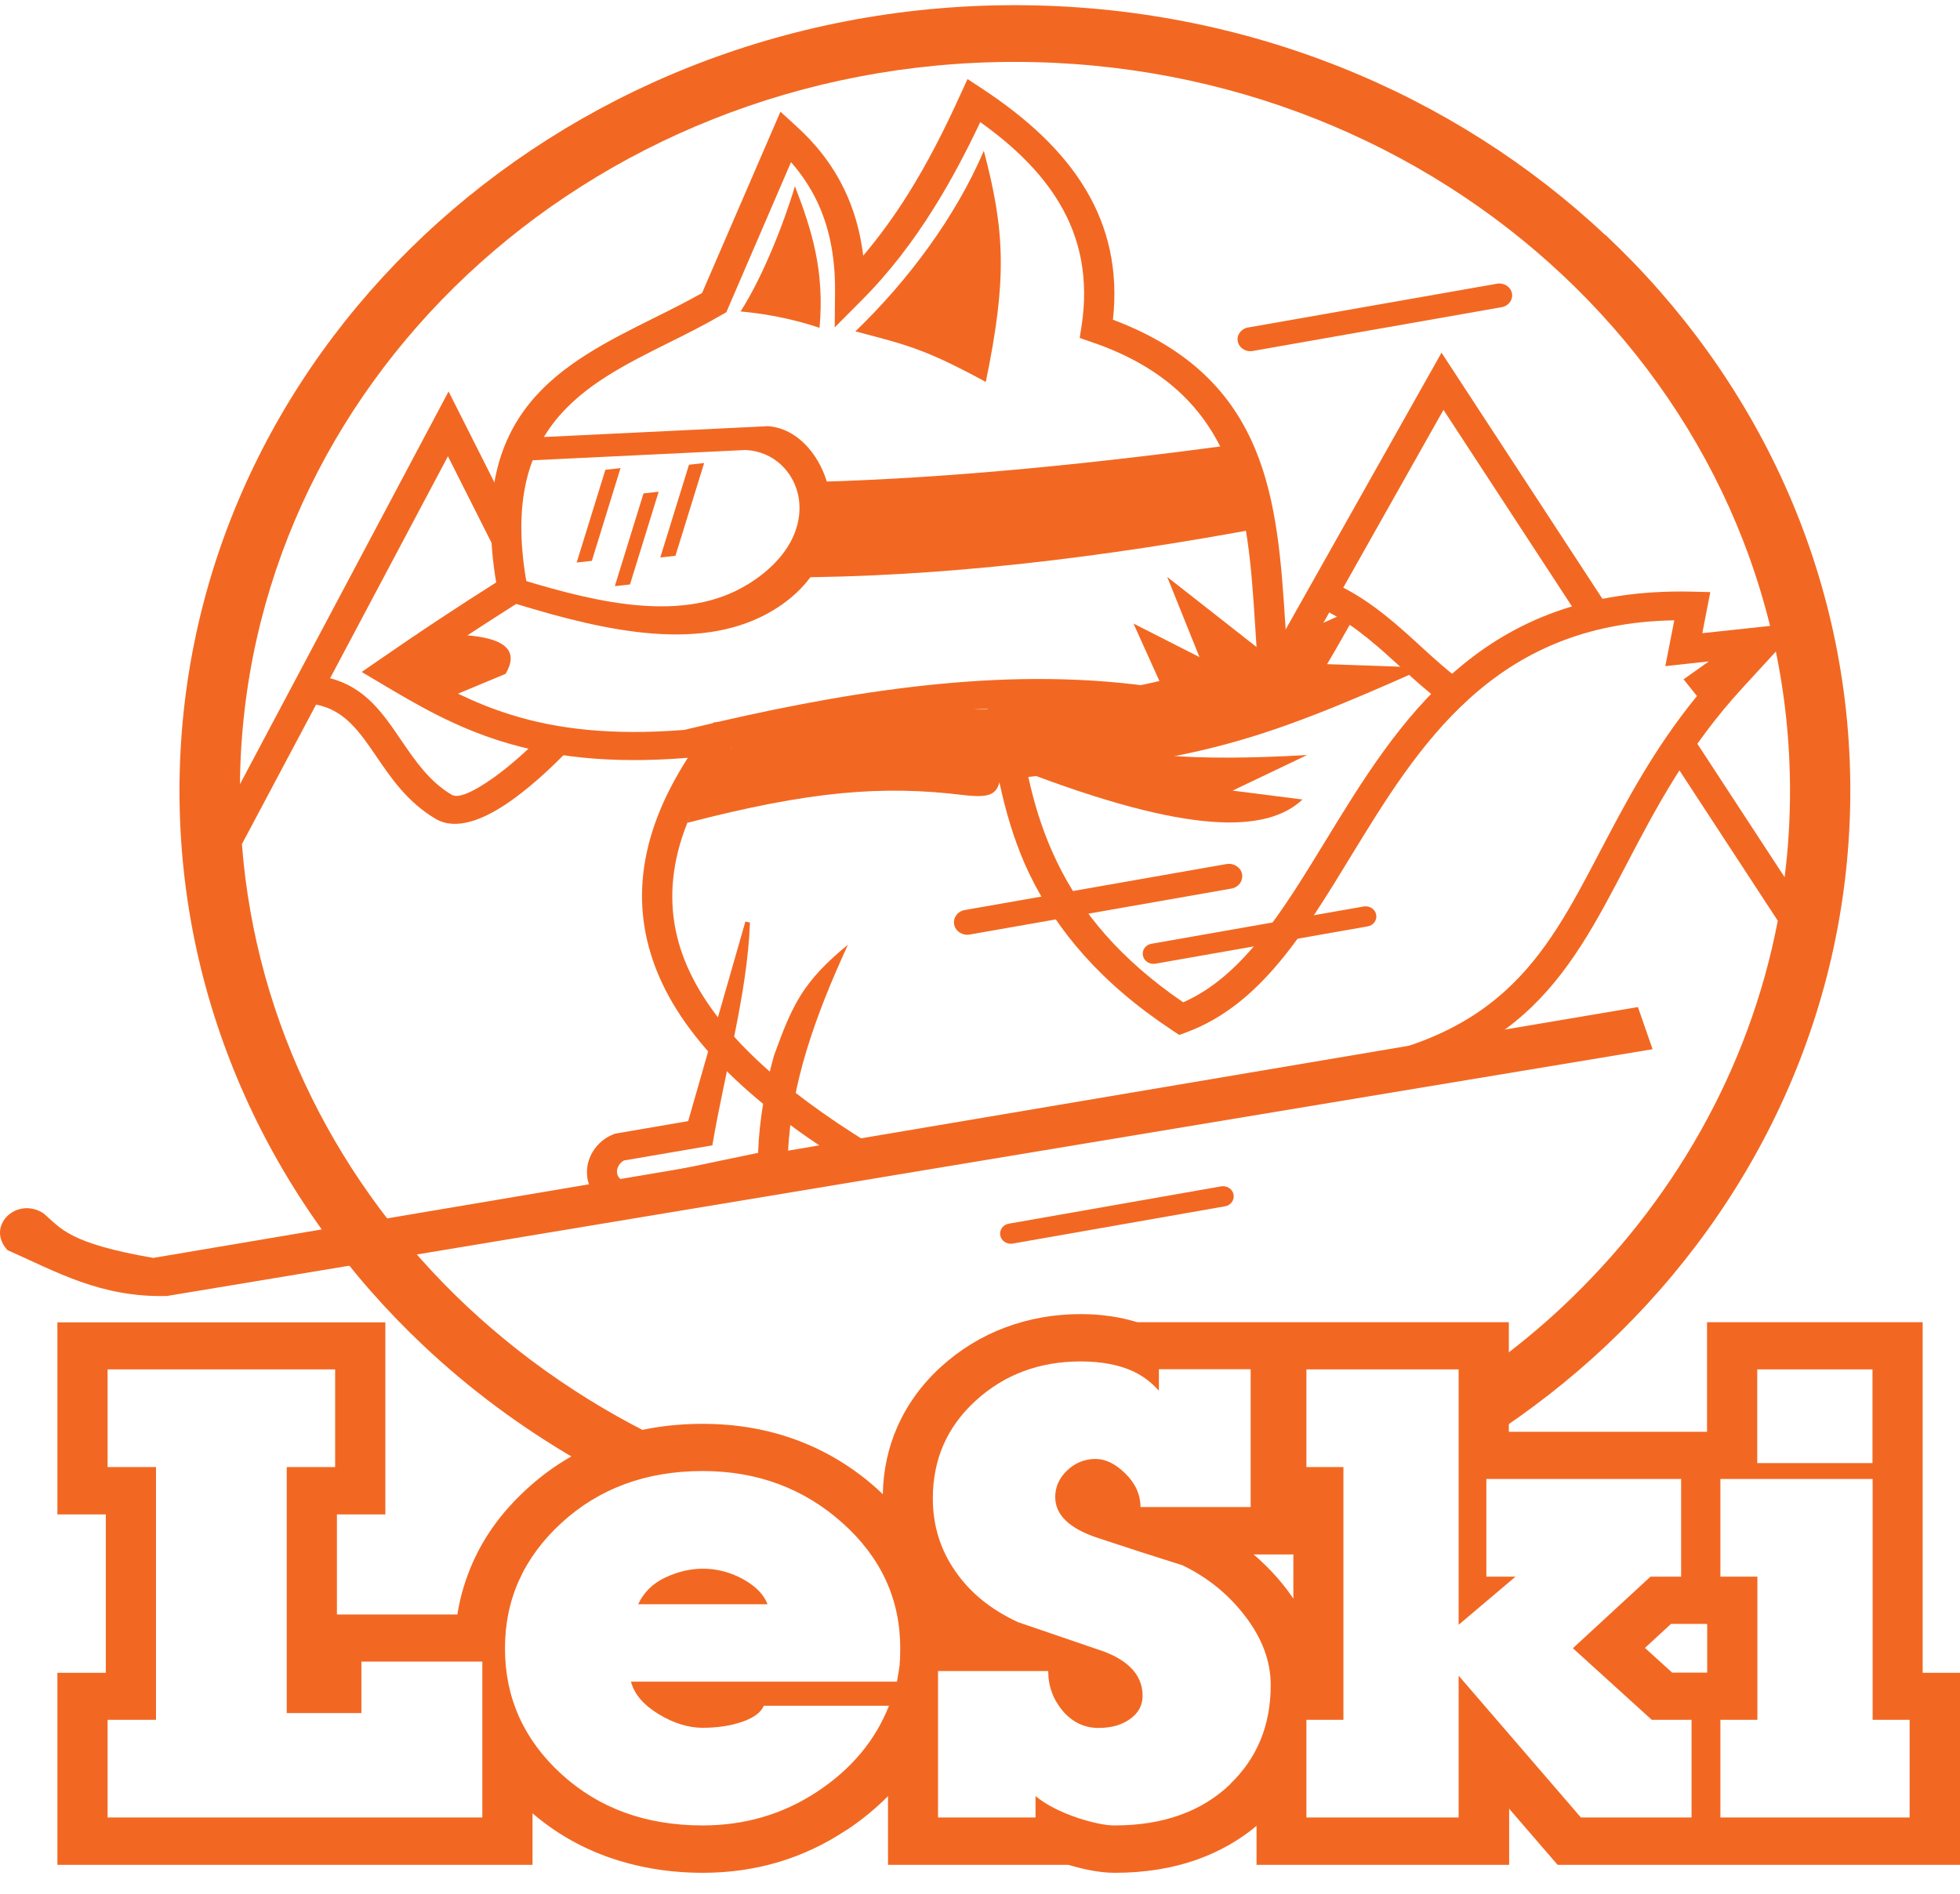
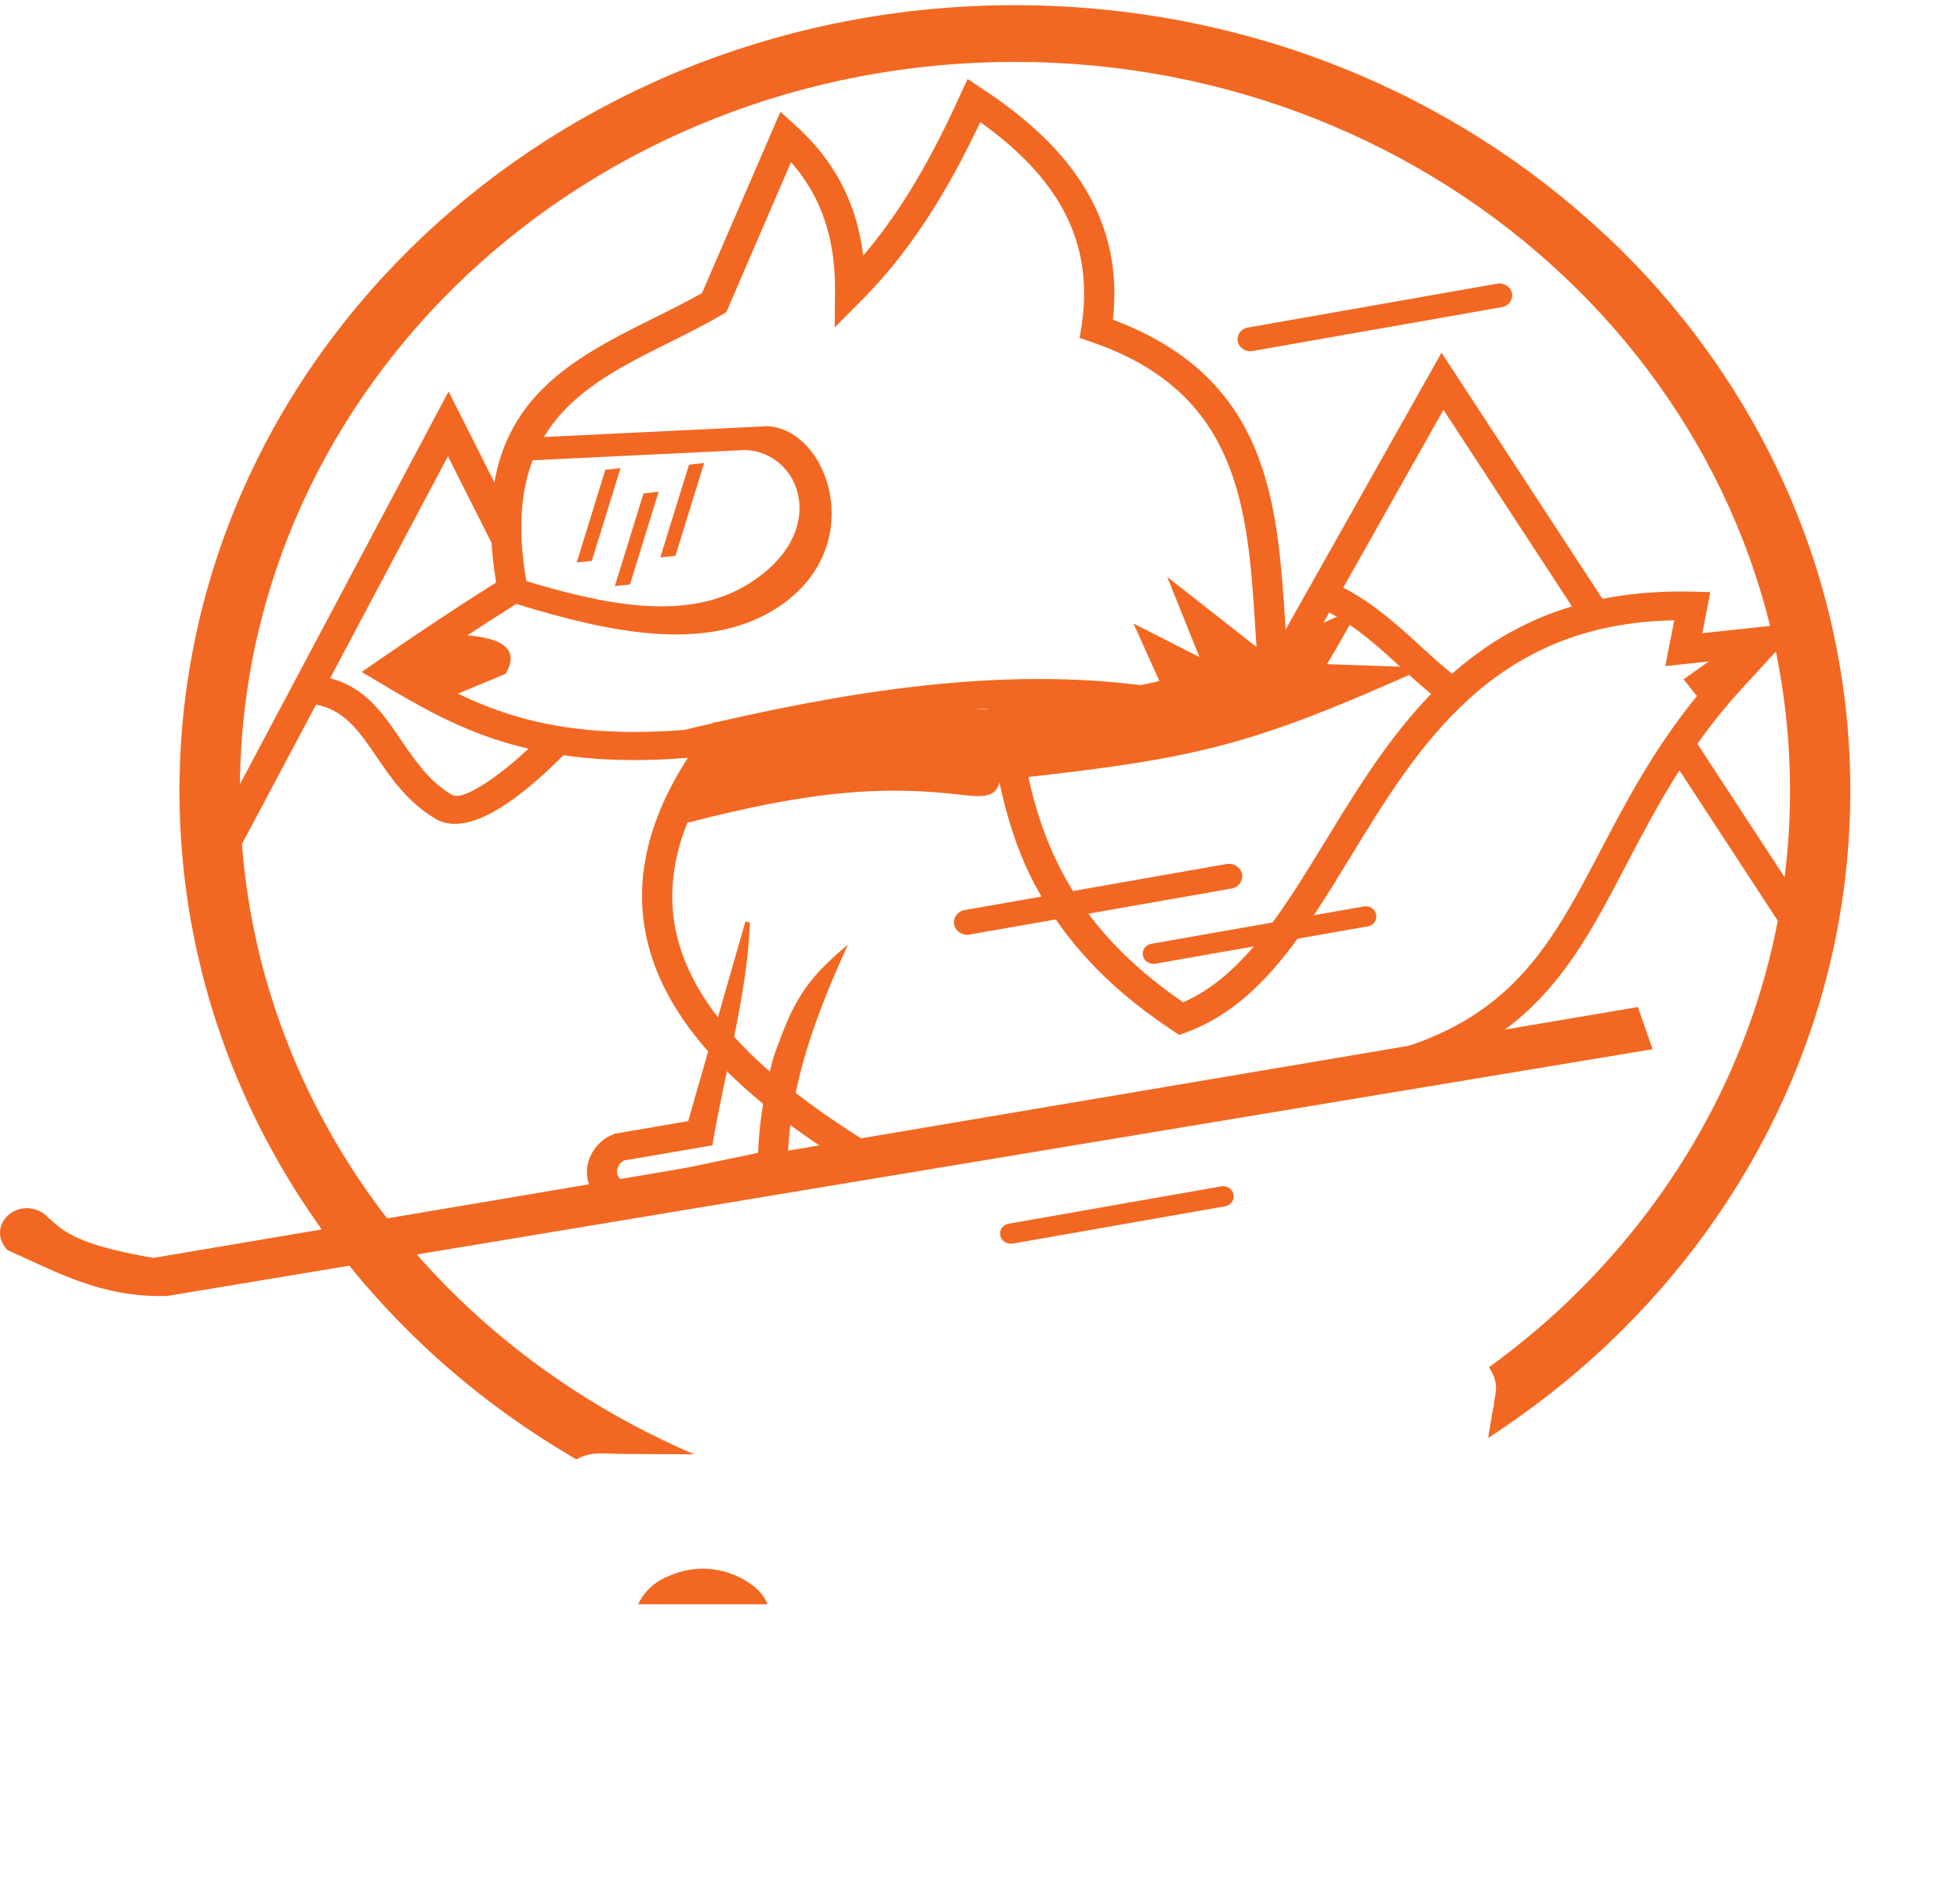
<svg xmlns="http://www.w3.org/2000/svg" width="89" height="86" viewBox="0 0 89 86" fill="none">
  <path d="M58.041 29.186C58.211 29.945 58.285 30.724 58.226 31.525C58.27 31.483 58.315 31.441 58.344 31.392L60.358 27.814C61.586 28.448 62.667 29.443 63.666 30.355C64.265 30.905 64.843 31.42 65.427 31.859C65.479 31.699 65.546 31.546 65.627 31.413C65.783 31.156 65.99 30.968 66.212 30.815C65.709 30.432 65.176 29.958 64.613 29.443C63.547 28.462 62.393 27.404 60.994 26.687L65.546 18.612L71.674 27.988C72.14 27.849 72.621 27.766 73.11 27.724L65.457 16.016L58.041 29.186Z" fill="#F26822" />
  <path d="M72.903 10.684C66.042 4.231 56.553 0.235 46.081 0.235C35.608 0.235 26.12 4.231 19.259 10.684C12.391 17.143 8.15 26.06 8.15 35.91C8.15 45.76 12.398 54.684 19.259 61.136C21.339 63.092 23.655 64.812 26.172 66.273C26.497 66.093 26.897 65.981 27.386 66.002C28.762 66.051 30.146 66.023 31.523 66.044C27.659 64.387 24.166 62.104 21.198 59.319C15.396 53.862 11.614 46.511 10.985 38.332L14.352 31.998C15.655 32.242 16.336 33.251 17.076 34.33C17.771 35.353 18.504 36.425 19.777 37.184C20.695 37.727 21.953 37.246 23.204 36.362C24.321 35.576 25.476 34.448 26.305 33.536C25.772 33.474 25.247 33.39 24.729 33.279C24.04 33.989 23.204 34.754 22.39 35.332C21.568 35.91 20.835 36.286 20.51 36.091C19.488 35.485 18.845 34.532 18.23 33.634C17.379 32.381 16.58 31.211 14.989 30.801L20.34 20.721L23.396 26.784C23.507 26.735 23.604 26.687 23.715 26.638C23.7 26.603 23.685 26.568 23.67 26.527C23.596 26.332 23.544 26.13 23.507 25.928C23.448 25.545 23.381 25.155 23.381 24.773C23.381 24.487 23.419 24.202 23.463 23.916L20.369 17.777L10.896 35.611C10.977 26.582 14.9 18.41 21.206 12.486C27.563 6.514 36.363 2.811 46.081 2.811C55.798 2.811 64.599 6.514 70.971 12.507C77.343 18.501 81.281 26.777 81.281 35.917C81.281 37.246 81.199 38.555 81.036 39.836L76.566 33C76.322 33.446 76.055 33.877 75.819 34.309L80.726 41.813C79.43 48.586 75.937 54.649 70.971 59.319C69.92 60.308 68.787 61.234 67.611 62.09C67.848 62.424 67.973 62.814 67.922 63.211C67.892 63.406 67.855 63.593 67.825 63.788C67.825 63.788 67.833 63.788 67.84 63.788C67.825 63.879 67.803 63.969 67.781 64.06C67.714 64.478 67.64 64.888 67.574 65.299C69.483 64.06 71.274 62.668 72.91 61.129C79.778 54.67 84.019 45.753 84.019 35.903C84.019 26.053 79.771 17.129 72.91 10.677L72.903 10.684Z" fill="#F26822" />
  <path d="M33.736 71.71C33.166 71.397 32.559 71.237 31.915 71.237C31.352 71.237 30.79 71.369 30.22 71.633C29.65 71.898 29.236 72.302 28.977 72.852H34.853C34.683 72.406 34.313 72.03 33.736 71.71Z" fill="#F26822" />
-   <path d="M87.305 75.956V60.043H77.513V65.02H68.514V60.043H51.647C51.387 59.967 51.121 59.897 50.84 59.842C50.263 59.73 49.685 59.675 49.086 59.675C47.879 59.675 46.732 59.876 45.651 60.28C44.571 60.684 43.609 61.276 42.743 62.055C41.862 62.856 41.203 63.767 40.752 64.784C40.33 65.737 40.108 66.761 40.086 67.854C39.997 67.77 39.908 67.686 39.819 67.603C38.724 66.621 37.51 65.891 36.178 65.396C34.846 64.902 33.425 64.659 31.908 64.659C30.346 64.659 28.895 64.902 27.556 65.396C26.201 65.891 24.988 66.635 23.914 67.624C22.841 68.605 22.027 69.705 21.479 70.93C21.139 71.696 20.895 72.49 20.769 73.318H15.299V68.772H17.498V60.05H4.886H2.606V68.772H4.805V75.963H2.606V84.685H24.181V82.346C25.18 83.202 26.305 83.857 27.548 84.309C28.895 84.796 30.353 85.047 31.915 85.047C34.298 85.047 36.467 84.407 38.413 83.119H38.421C39.131 82.653 39.76 82.13 40.323 81.567V84.685H48.508C48.827 84.775 49.13 84.859 49.426 84.915C49.863 85.005 50.263 85.047 50.618 85.047C51.987 85.047 53.245 84.845 54.392 84.434C55.384 84.073 56.272 83.571 57.057 82.917V84.685H68.528V82.137L70.727 84.685H89V75.963H87.32L87.305 75.956ZM21.901 82.534H4.886V78.1H7.084V66.621H4.886V62.187H15.218V66.621H13.02V77.794H16.41V75.455H21.901V82.527V82.534ZM40.856 75.58C40.833 75.761 40.789 76.026 40.73 76.367H28.651C28.799 76.931 29.221 77.425 29.909 77.843C30.598 78.26 31.264 78.462 31.908 78.462C32.574 78.462 33.173 78.371 33.699 78.191C34.224 78.01 34.557 77.766 34.683 77.46H40.367C39.745 79.04 38.657 80.341 37.103 81.365C35.556 82.388 33.817 82.896 31.908 82.896C29.325 82.896 27.186 82.117 25.483 80.557C23.781 78.998 22.93 77.098 22.93 74.849C22.93 72.622 23.788 70.722 25.498 69.155C27.208 67.589 29.347 66.802 31.908 66.802C34.38 66.802 36.496 67.589 38.25 69.155C40.005 70.722 40.878 72.622 40.878 74.849C40.878 75.156 40.87 75.399 40.848 75.58H40.856ZM55.873 81.017C54.562 82.27 52.809 82.896 50.61 82.896C50.203 82.896 49.656 82.785 48.96 82.562C48.123 82.277 47.472 81.942 47.021 81.56V82.534H42.595V75.886H47.598C47.598 76.576 47.82 77.174 48.257 77.696C48.701 78.211 49.241 78.469 49.885 78.469C50.47 78.469 50.943 78.33 51.321 78.058C51.698 77.787 51.883 77.439 51.883 77.007C51.883 76.116 51.299 75.448 50.137 75.002C48.827 74.557 47.524 74.111 46.229 73.666C45 73.102 44.045 72.323 43.372 71.341C42.691 70.359 42.358 69.26 42.358 68.049C42.358 66.266 43.009 64.784 44.312 63.6C45.614 62.417 47.198 61.825 49.071 61.825C50.018 61.825 50.818 61.979 51.462 62.278C51.891 62.48 52.283 62.772 52.623 63.155V62.18H56.79V68.438H51.787C51.787 67.874 51.558 67.366 51.106 66.921C50.655 66.475 50.203 66.253 49.752 66.253C49.256 66.253 48.827 66.427 48.464 66.768C48.101 67.109 47.916 67.519 47.916 67.986C47.916 68.793 48.56 69.413 49.841 69.837C51.121 70.262 52.409 70.68 53.697 71.083C54.836 71.633 55.791 72.406 56.553 73.408C57.316 74.411 57.701 75.448 57.701 76.52C57.701 78.344 57.086 79.84 55.858 81.017H55.873ZM58.722 72.587C58.626 72.441 58.522 72.302 58.419 72.162C57.982 71.592 57.479 71.063 56.923 70.589H58.729V72.587H58.722ZM76.825 82.534H71.785L66.234 76.095V82.534H59.322V78.1H61.002V66.621H59.322V62.187H66.234V73.784L68.817 71.599H67.492V67.164H76.337V71.599H74.945L71.422 74.849L75.004 78.1H76.81V82.534H76.825ZM77.513 75.956H75.93L74.694 74.835L75.878 73.743H77.521V75.949L77.513 75.956ZM79.793 62.187H85.026V66.441H79.793V62.187ZM86.706 82.534H78.12V78.1H79.8V71.599H78.12V67.164H85.033V78.1H86.713V82.534H86.706Z" fill="#F26822" />
-   <path fill-rule="evenodd" clip-rule="evenodd" d="M46.355 34.97C47.42 34.476 48.479 33.982 49.544 33.488C50.914 34.316 54.163 34.587 59.351 34.288C58.226 34.824 57.094 35.367 55.969 35.903C57.027 36.035 58.085 36.175 59.144 36.307C57.538 37.817 54.037 37.936 46.355 34.977V34.97Z" fill="#F26822" />
  <path fill-rule="evenodd" clip-rule="evenodd" d="M45.859 35.374C54.474 34.441 56.812 33.863 64.724 30.32C63.237 30.265 61.749 30.209 60.261 30.16C60.72 29.401 61.334 28.267 61.793 27.508C55.007 30.654 53.127 31.037 45.363 32.193L45.859 35.374Z" fill="#F26822" />
  <path d="M46.199 32.123C46.466 34.58 46.925 36.94 48.005 39.161C49.1 41.423 50.855 43.553 53.726 45.516C56.428 44.333 58.226 41.395 60.158 38.235C63.51 32.743 67.248 26.631 76.862 26.868L77.661 26.889L77.299 28.754L82.42 28.204L80.629 29.478L80.785 29.429L79.149 31.211C76.64 33.933 75.189 36.71 73.865 39.237C71.134 44.465 68.921 48.69 59.61 49.685C56.228 50.347 52.882 50.904 49.537 51.461C46.133 52.031 42.728 52.595 39.464 53.229L39.19 53.284L38.953 53.138C34.676 50.528 31.382 47.667 29.946 44.381C28.644 41.395 28.858 38.109 31.234 34.413C27.637 34.706 24.98 34.351 22.797 33.675C20.621 33 18.941 32.012 17.268 31.016L16.424 30.515L17.231 29.958C18.141 29.332 19.059 28.705 19.999 28.086C20.806 27.55 21.649 27.007 22.53 26.45C21.235 18.661 25.483 16.538 29.732 14.422C30.464 14.06 31.197 13.691 31.878 13.308L35.438 5.073L36.163 5.734C36.985 6.479 37.777 7.419 38.361 8.651C38.761 9.493 39.057 10.468 39.198 11.609C39.945 10.725 40.619 9.793 41.226 8.825C42.121 7.398 42.891 5.881 43.601 4.314L43.934 3.59L44.623 4.043C46.614 5.358 48.257 6.848 49.315 8.63C50.314 10.315 50.788 12.25 50.536 14.519C57.641 17.185 58.004 22.789 58.367 28.392C58.419 29.179 58.47 29.958 58.544 30.801L58.685 32.339L56.124 30.327L57.042 32.617L54.244 31.19L55.051 32.986L53.778 32.736C51.284 32.242 48.753 32.068 46.192 32.13L46.199 32.123ZM32.374 32.833L32.389 32.812L32.618 32.778C35.956 32.012 39.294 31.385 42.61 31.065C46.044 30.731 49.441 30.731 52.794 31.253L51.469 28.316L54.466 29.84L53.001 26.199L57.057 29.381L56.997 28.455C56.657 23.144 56.309 17.826 49.552 15.528L49.026 15.347L49.108 14.832C49.448 12.646 49.049 10.816 48.116 9.243C47.287 7.844 46.036 6.632 44.512 5.546C43.875 6.89 43.187 8.205 42.395 9.465C41.455 10.969 40.382 12.382 39.094 13.67L37.903 14.867L37.917 13.224C37.932 11.554 37.614 10.231 37.111 9.166C36.778 8.463 36.363 7.871 35.919 7.363L32.981 14.178L32.788 14.289C31.989 14.756 31.182 15.159 30.368 15.563C26.483 17.498 22.604 19.433 23.944 26.645L24.018 27.056L23.648 27.292C22.693 27.898 21.738 28.511 20.776 29.151C20.117 29.582 19.474 30.021 18.845 30.446C20.169 31.218 21.553 31.949 23.226 32.464C25.239 33.091 27.711 33.411 31.071 33.146C31.508 33.042 31.937 32.945 32.374 32.84V32.833ZM44.845 32.179C44.149 32.214 43.453 32.269 42.75 32.339C40.782 32.527 38.798 32.833 36.8 33.216C35.586 33.453 34.38 33.717 33.158 33.996C30.346 37.761 29.946 41.012 31.212 43.901C32.507 46.852 35.519 49.491 39.471 51.927C42.772 51.287 46.044 50.744 49.308 50.201C52.712 49.63 56.117 49.066 59.381 48.433H59.418L59.44 48.426C68.025 47.507 70.09 43.56 72.644 38.687C73.813 36.46 75.071 34.044 77.055 31.608L76.448 30.849L77.595 30.035L75.619 30.251L76.026 28.169C67.803 28.309 64.399 33.877 61.334 38.896C59.203 42.391 57.219 45.634 53.889 46.873L53.548 46.999L53.245 46.797C49.966 44.632 47.99 42.251 46.754 39.711C45.637 37.4 45.141 34.692 44.852 32.193H44.837L44.845 32.179Z" fill="#F26822" />
-   <path fill-rule="evenodd" clip-rule="evenodd" d="M35.578 26.22C37.155 24.8 37.34 23.346 37.051 21.884C43.35 21.71 49.937 21.014 56.146 20.178C56.516 21.445 56.886 22.712 57.256 23.979C50.225 25.288 42.78 26.227 35.578 26.22Z" fill="#F26822" />
  <path d="M32.352 52.011L28.333 52.7C28.214 52.762 28.118 52.867 28.066 52.985C28.037 53.055 28.015 53.124 28.015 53.194C28.015 53.257 28.022 53.319 28.052 53.382C28.089 53.472 28.17 53.556 28.288 53.633L34.424 52.352C34.476 50.876 34.735 49.414 35.142 47.945C36 45.565 36.481 44.569 38.502 42.899L38.191 43.595C37.488 45.168 36.889 46.727 36.459 48.273C36.037 49.811 35.778 51.349 35.771 52.874V53.389L28.126 54.99L27.926 54.913C27.334 54.677 26.964 54.301 26.786 53.883C26.682 53.653 26.645 53.41 26.653 53.173C26.66 52.943 26.712 52.714 26.808 52.505C27.008 52.066 27.378 51.69 27.859 51.509L27.926 51.482L31.249 50.911L33.847 41.848L34.054 41.896C33.935 45.161 32.914 48.648 32.344 52.025L32.352 52.011Z" fill="#F26822" />
-   <path fill-rule="evenodd" clip-rule="evenodd" d="M38.842 15.048C41.255 12.723 43.401 9.827 44.674 6.848C45.644 10.524 45.725 12.675 44.763 17.345C41.973 15.828 41.159 15.661 38.842 15.048Z" fill="#F26822" />
  <path fill-rule="evenodd" clip-rule="evenodd" d="M6.98 57.12C29.443 53.326 51.913 49.525 74.375 45.732C74.597 46.372 74.819 47.006 75.041 47.646C52.557 51.384 30.065 55.115 7.58 58.853C4.56 58.93 2.54 57.739 0.342 56.772C-0.665 55.686 0.756 54.308 1.977 55.101C2.769 55.776 3.095 56.459 6.98 57.127V57.12Z" fill="#F26822" />
  <path fill-rule="evenodd" clip-rule="evenodd" d="M44.896 32.193C42.95 32.318 39.545 31.441 33.166 33.989C31.782 34.546 31.9 35.569 31.212 37.365C36.807 35.91 40.108 35.659 43.749 36.105C44.956 36.244 45.267 36.084 45.414 35.402C45.311 34.859 45.141 32.172 44.889 32.186L44.896 32.193Z" fill="#F26822" />
  <path fill-rule="evenodd" clip-rule="evenodd" d="M17.638 30.487C18.474 29.917 19.318 29.346 20.154 28.782C20.895 28.866 24.062 28.733 22.959 30.599C21.975 31.009 20.991 31.42 20.006 31.831C19.215 31.385 18.422 30.933 17.631 30.487H17.638Z" fill="#F26822" />
-   <path fill-rule="evenodd" clip-rule="evenodd" d="M33.624 14.15C34.609 12.626 35.593 10.155 36.096 8.456C36.851 10.412 37.451 12.285 37.214 14.888C36.23 14.554 35.001 14.268 33.624 14.143V14.15Z" fill="#F26822" />
  <path fill-rule="evenodd" clip-rule="evenodd" d="M34.809 19.357C31.02 19.538 27.223 19.726 23.433 19.907C22.73 21.96 22.945 25.371 23.419 27.418C27.652 28.719 31.967 29.638 35.149 27.689C39.538 25.002 37.688 19.461 34.809 19.35V19.357ZM33.921 26.555C31.131 28.26 27.356 27.452 23.648 26.311C23.233 24.515 23.27 22.719 23.885 20.916C27.208 20.756 30.524 20.596 33.847 20.436C36.37 20.533 37.769 24.202 33.928 26.555H33.921Z" fill="#F26822" />
  <path fill-rule="evenodd" clip-rule="evenodd" d="M29.221 22.406L29.909 22.329L28.607 26.541L27.918 26.617L29.221 22.406ZM31.286 21.104L31.974 21.027L30.671 25.239L29.983 25.315L31.286 21.104ZM27.489 21.334L28.177 21.257L26.875 25.469L26.186 25.545L27.489 21.334Z" fill="#F26822" />
  <path fill-rule="evenodd" clip-rule="evenodd" d="M56.664 14.874L67.981 12.883C68.291 12.828 68.595 13.023 68.654 13.315C68.713 13.607 68.506 13.893 68.195 13.948L56.879 15.939C56.568 15.995 56.265 15.8 56.206 15.508C56.146 15.215 56.353 14.93 56.664 14.874ZM43.809 41.326L55.695 39.237C56.02 39.182 56.339 39.383 56.398 39.69C56.457 39.996 56.242 40.295 55.917 40.351L44.031 42.439C43.705 42.495 43.387 42.293 43.327 41.987C43.268 41.681 43.483 41.381 43.809 41.326ZM52.29 42.857L61.919 41.166C62.186 41.117 62.445 41.284 62.489 41.534C62.541 41.785 62.363 42.029 62.097 42.07L52.468 43.762C52.201 43.811 51.942 43.644 51.898 43.393C51.846 43.142 52.024 42.899 52.29 42.857ZM45.814 55.568L55.443 53.876C55.71 53.827 55.969 53.994 56.013 54.245C56.065 54.496 55.887 54.739 55.621 54.781L45.992 56.472C45.725 56.521 45.466 56.354 45.422 56.104C45.37 55.853 45.548 55.609 45.814 55.568Z" fill="#F26822" />
</svg>